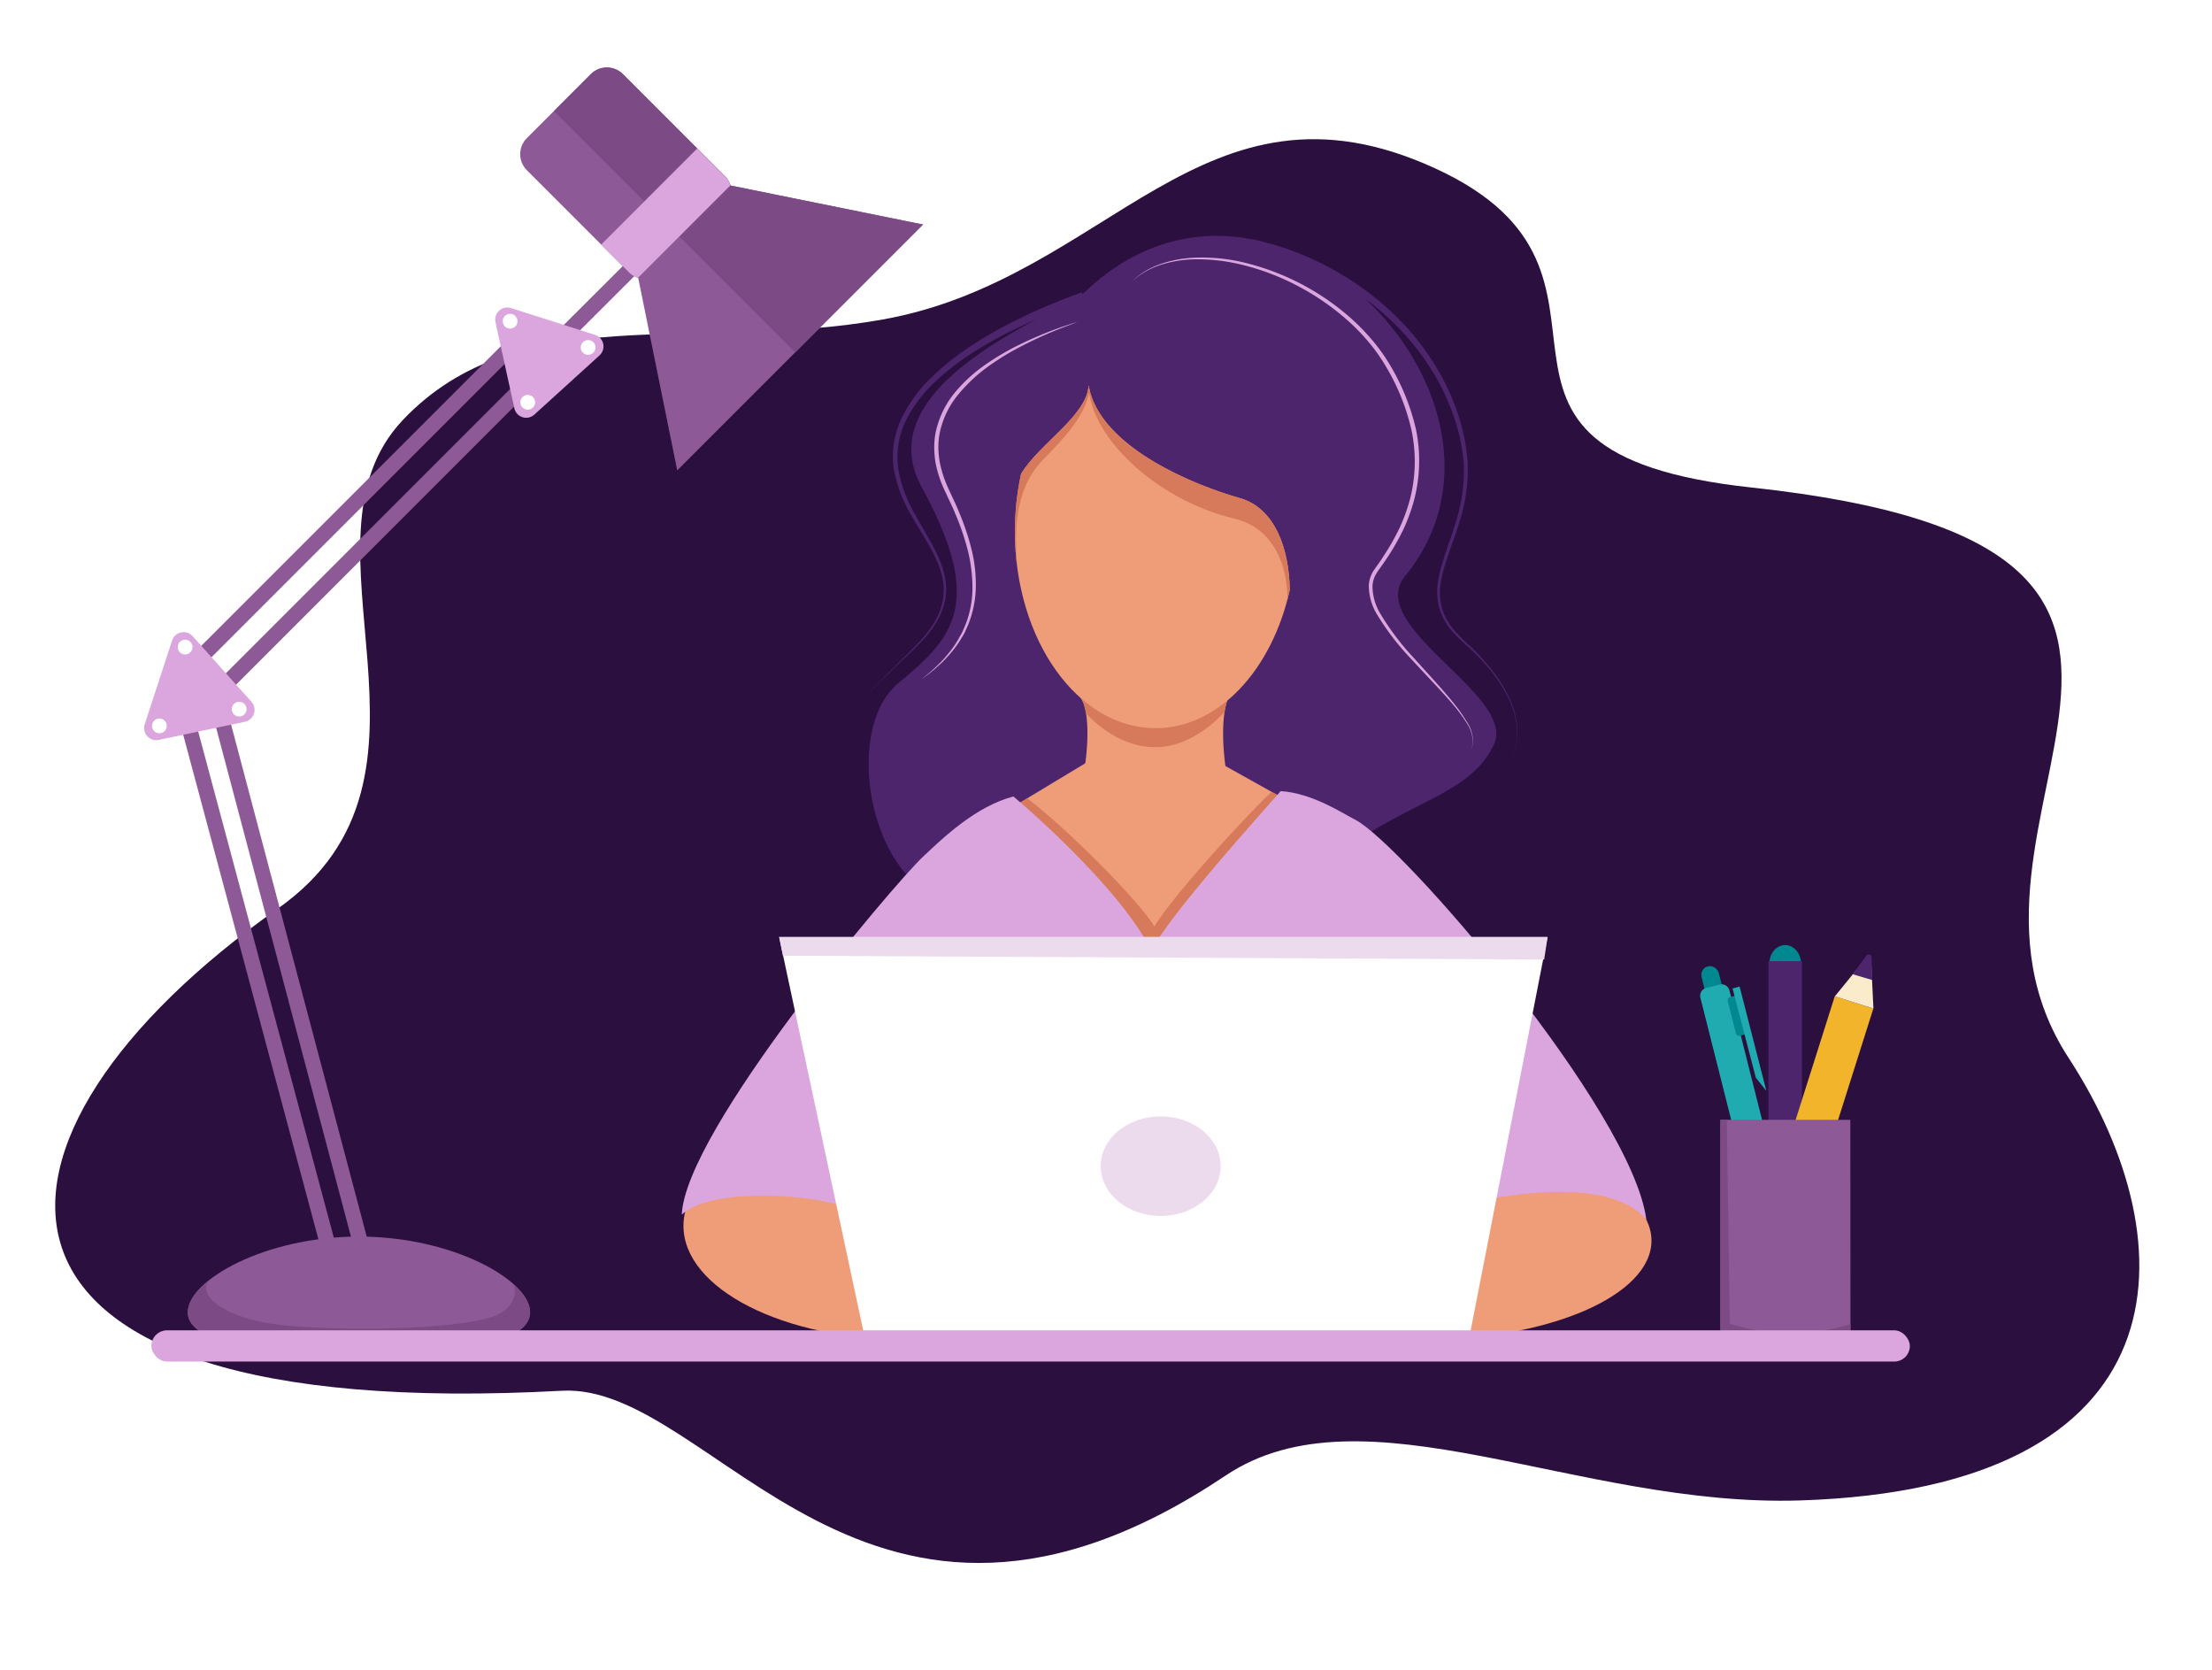
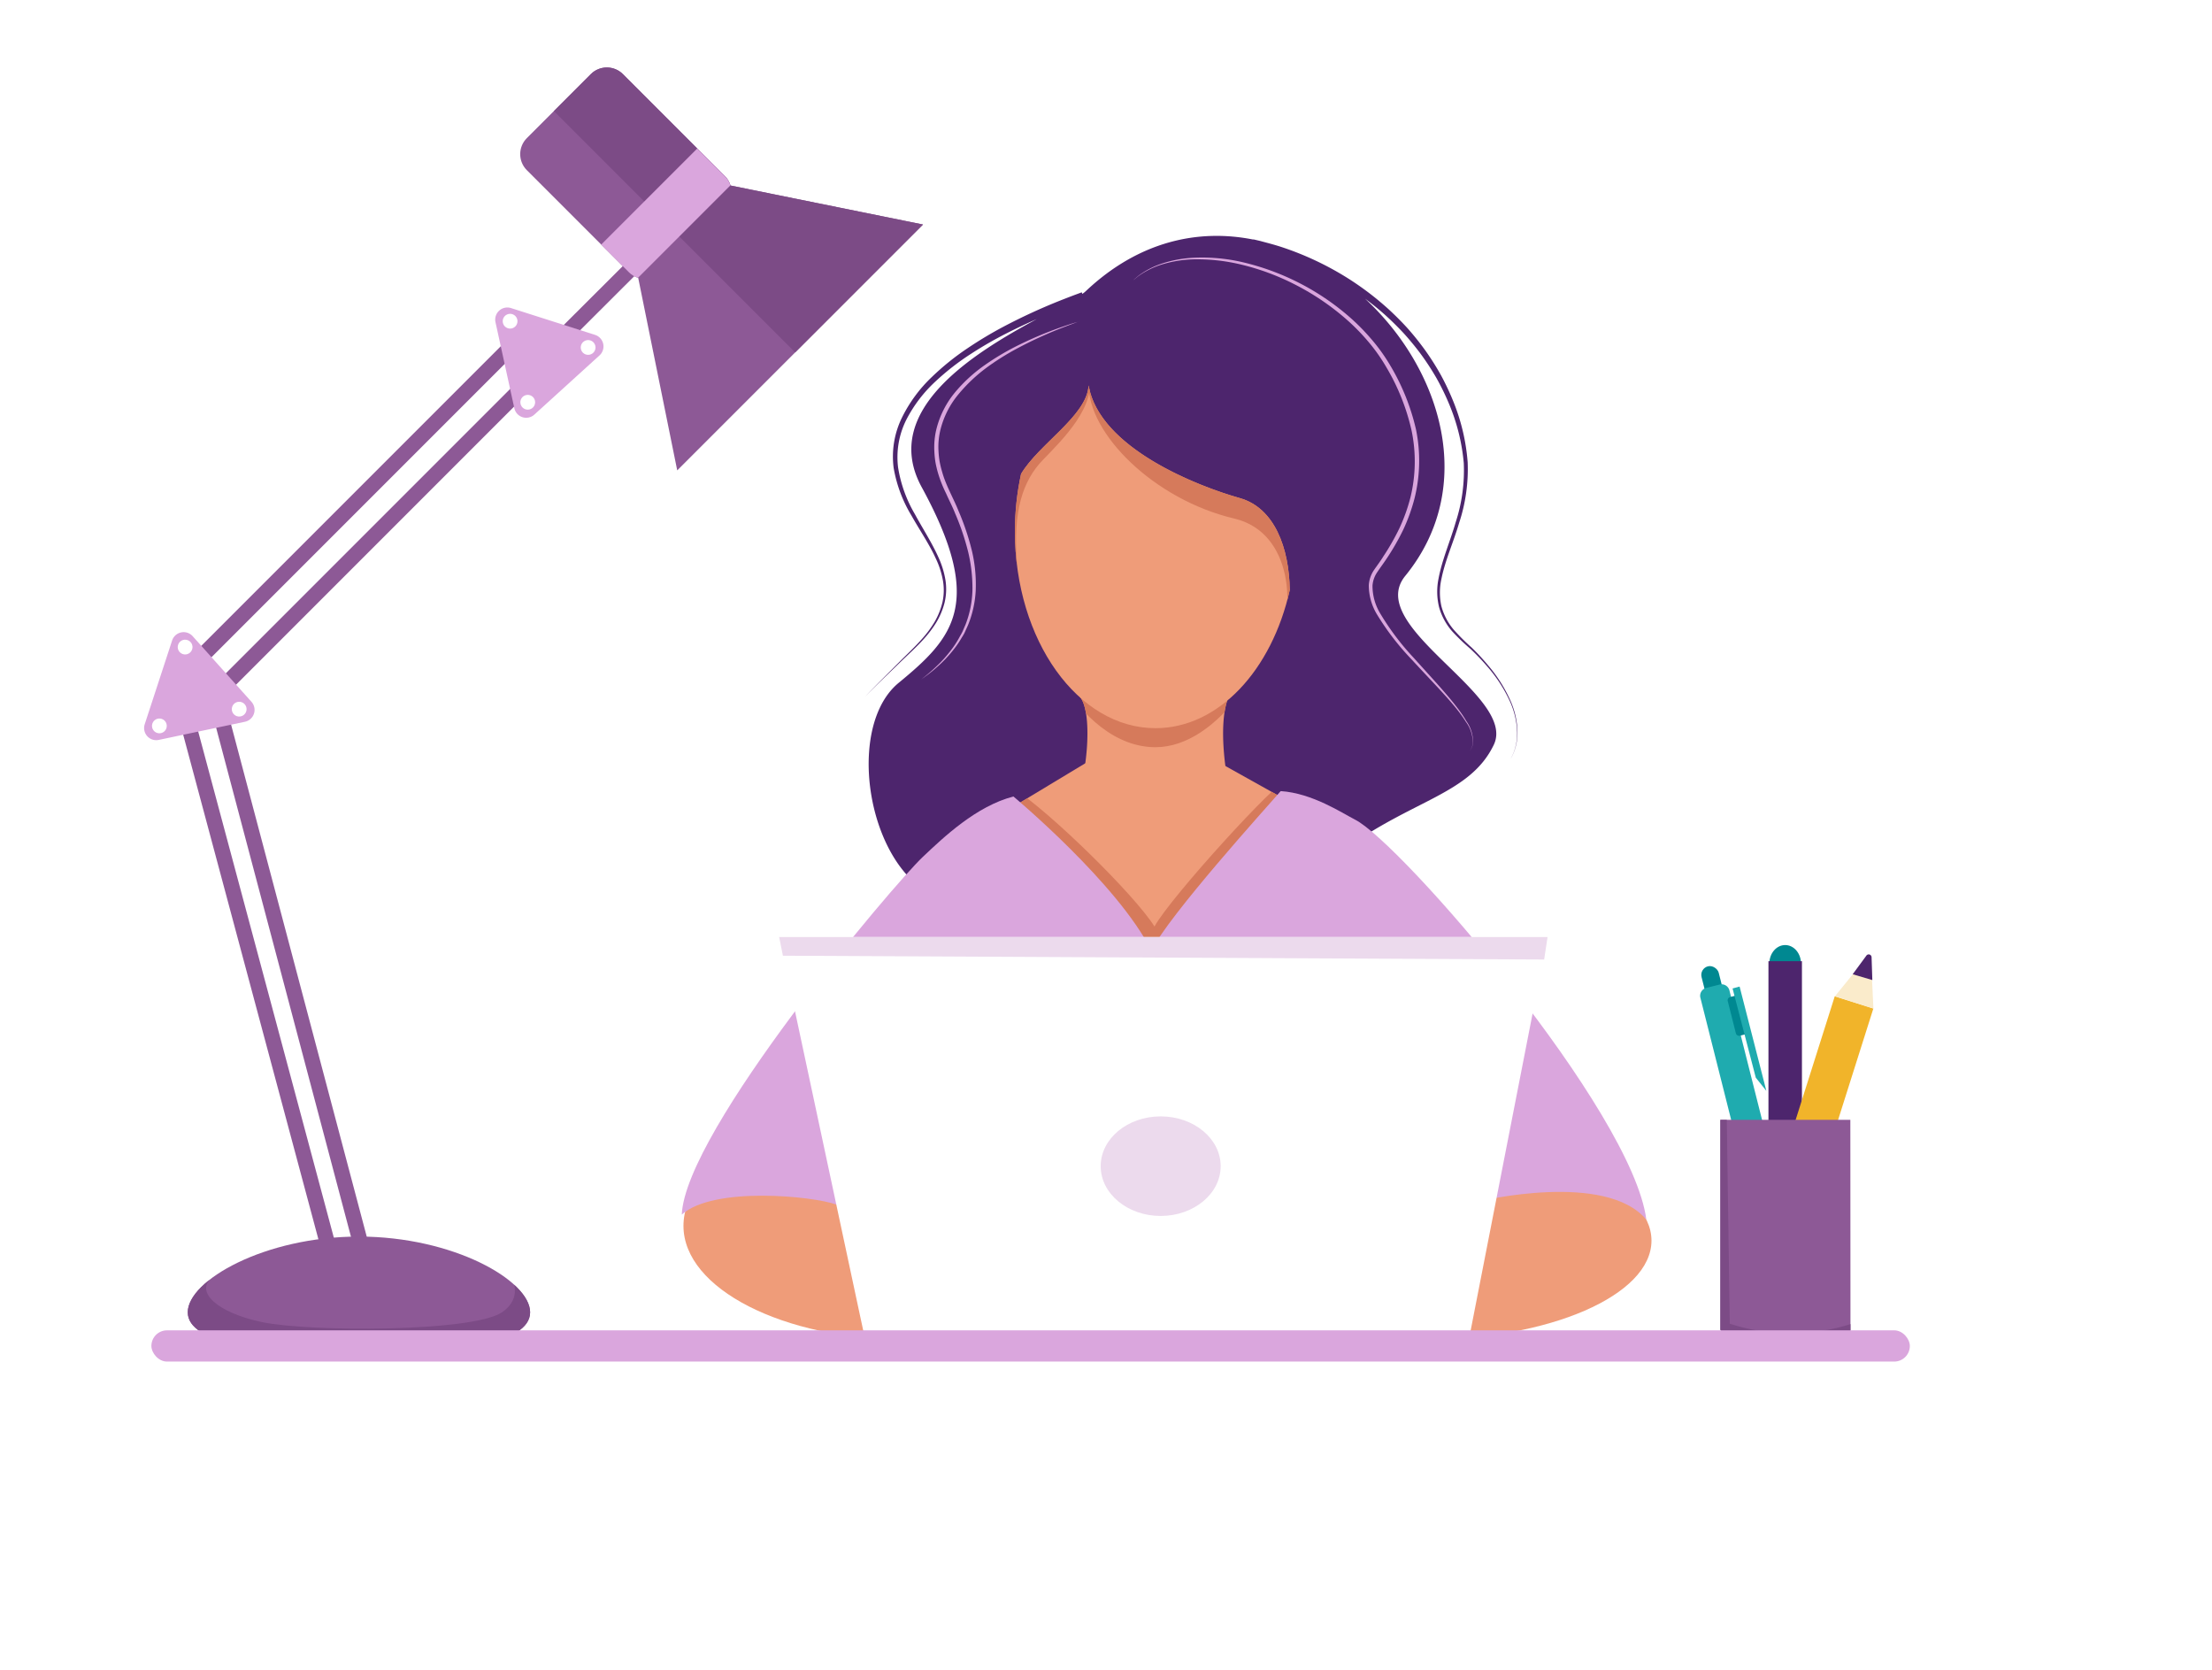
<svg xmlns="http://www.w3.org/2000/svg" id="8fb560c8-0c76-423b-be9c-9864c59a06e1" data-name="Calque 1" viewBox="0 0 500 377.33">
  <defs>
    <style>.\36 1cf018a-4a30-4159-a4a3-471ce1642d39{fill:none;}.\38 3de95be-3e99-4c3f-b9d3-8f191a05b97e{fill:#2b0f3e;}.e799cff2-45d5-4187-a163-95ed8c4baf98{fill:#4d256d;}.\36 66cae67-3082-4ce7-a1c7-b4b3acc51b08{fill:#daa6dd;}.\36 59e39c3-39b2-405a-b954-f4394b91e8f6{clip-path:url(#9a37c950-8a2e-4fef-9133-a92dc87cb1f1);}.\32 a214da7-48db-4920-b338-5c744041b362{fill:#ef9c79;}.d4c32205-ecd3-44b4-bef1-bbcd06216b43{fill:#d67a5b;}.de9782d8-ccca-42ee-83c2-0784522cc998{clip-path:url(#bc27fc95-dca7-444f-a1e7-c2b16566f263);}.e062204c-8cf1-431b-b409-76fb360f5cc3{clip-path:url(#bcc056c2-3ad1-43c4-bdb3-320bff0acf2a);}.\34 9dc2adb-ffef-435f-80b2-f4f45c487cf2{fill:#fff;}.baeeef6f-13fa-464d-9ea0-33ad516322d9{fill:#ecdaed;}.\30 4901fb6-9242-427f-be15-c005adcf27c2{fill:#8d5996;}.e5fc6474-67e8-48c4-a1b7-5dba2cf99f6c{clip-path:url(#9b618552-1ad9-41ec-8e26-774fcc3f8b0b);}.b93e2727-4b36-4616-9322-88a1ceba6aa8{fill:#7c4b86;}.\38 2935b54-a57b-40fa-b1a0-961c658439df{clip-path:url(#fe4e69fd-a4d0-4a7f-b6e5-76d8b90eaf61);}.ef4efa5b-d819-4b56-ac43-d48feb8c2969{fill:#008891;}.\32 98a34b0-69d9-46a5-b33f-0bfac1e449fd{fill:#1fabaf;}.fb50a4f5-8704-435b-b42b-b26d0d55d261{fill:#f1b42a;}.\32 459e7e7-65ca-48c7-9272-e1cb6d90f590{fill:#faebcb;}.\35 d1a4207-e14b-40cd-85d4-61c902955c8d{clip-path:url(#fd7c8f28-7ef0-40a9-a655-14ec1fe98644);}</style>
    <clipPath id="9a37c950-8a2e-4fef-9133-a92dc87cb1f1">
      <path class="61cf018a-4a30-4159-a4a3-471ce1642d39" d="M279.89,185.25l-.1-.28c-1.68-3-5.32-20.56-1.91-27.9-9.61,0-33.78.4-33.78.4,3.14,3.7,1.6,19.72-1.87,26.15,0,.1,0,.21-.08.32-.2.82-.32,1.3-.32,1.3h.07a8.82,8.82,0,0,0-.07,1c0,7.12,8.52,12.89,19,12.89s19-5.77,19-12.89a8.82,8.82,0,0,0-.07-1Z" />
    </clipPath>
    <clipPath id="bc27fc95-dca7-444f-a1e7-c2b16566f263">
      <path class="61cf018a-4a30-4159-a4a3-471ce1642d39" d="M280.24,112.56c-9.44-2.67-31.69-11.22-34.18-25.46-.3,6.79-11.22,13.21-15.26,20a61,61,0,0,0-1.39,13c0,24.56,14.23,44.46,31.78,44.46,14.26,0,26.32-13.14,30.35-31.23C291.4,123.86,288.12,114.79,280.24,112.56Z" />
    </clipPath>
    <clipPath id="bcc056c2-3ad1-43c4-bdb3-320bff0acf2a">
      <polygon class="61cf018a-4a30-4159-a4a3-471ce1642d39" points="223.53 185.63 246.61 171.71 274.48 171.71 303.24 187.77 291.34 222.04 251.06 241.07 226.62 215.14 223.53 185.63" />
    </clipPath>
    <clipPath id="9b618552-1ad9-41ec-8e26-774fcc3f8b0b">
      <path class="61cf018a-4a30-4159-a4a3-471ce1642d39" d="M165.12,41.92a5,5,0,0,0-1.23-2.07L140.78,16.73a5.12,5.12,0,0,0-7.21,0l-14.5,14.5a5.12,5.12,0,0,0,0,7.21l23.12,23.12a5,5,0,0,0,2.07,1.23l8.82,43.51,27.78-27.78,27.78-27.78Z" />
    </clipPath>
    <clipPath id="fe4e69fd-a4d0-4a7f-b6e5-76d8b90eaf61">
      <path class="61cf018a-4a30-4159-a4a3-471ce1642d39" d="M119.83,296.56c0,7.15-17.23,9.46-38.6,9.46s-38.79-2.3-38.79-9.46,17.32-17.11,38.69-17.11S119.83,289.4,119.83,296.56Z" />
    </clipPath>
    <clipPath id="fd7c8f28-7ef0-40a9-a655-14ec1fe98644">
      <path class="61cf018a-4a30-4159-a4a3-471ce1642d39" d="M418.25,253.07H388.87v47.5H389c.07,1.79,6.59,3.24,14.64,3.24s14.57-1.45,14.64-3.24h0Z" />
    </clipPath>
  </defs>
  <title>illustration-references</title>
  <g id="d0a4db81-6ab5-40ff-9afc-38876544478e" data-name="illustration correction et rédaction">
-     <path class="83de95be-3e99-4c3f-b9d3-8f191a05b97e" d="M199.55,72.2C250.7,63.06,271.78,14,324.3,38s-3.54,64.07,71.68,72.18c125.88,13.57,36.12,74.42,71.61,128.9,27.64,42.42,26.45,97.23-60.72,100-50.38,1.6-98.68-26.48-129.85-5.61-81.26,54.39-115.66-21.05-150-19.18-142.74,7.8-137.25-57.49-64.17-109,42.58-30,1.93-82.6,28.19-110.35S157.53,79.7,199.55,72.2Z" />
    <g id="fe31e6ba-1200-4dea-80a4-48ec2e597867" data-name="cheveux">
      <path class="e799cff2-45d5-4187-a163-95ed8c4baf98" d="M195.42,157.59h0Z" />
      <path class="e799cff2-45d5-4187-a163-95ed8c4baf98" d="M195.43,157.66l.07-.05-.07.05,0,0Z" />
      <path class="e799cff2-45d5-4187-a163-95ed8c4baf98" d="M195.38,157.68s0,0,0-.08l0,.05S195.37,157.68,195.38,157.68Z" />
      <path class="e799cff2-45d5-4187-a163-95ed8c4baf98" d="M341.42,158.34a32.87,32.87,0,0,0-5.07-8,49.89,49.89,0,0,0-3.7-4,47.77,47.77,0,0,1-4.07-4.06,13.62,13.62,0,0,1-2.76-5.26,14.13,14.13,0,0,1,0-6.19c.84-4.2,2.72-8.29,4-12.66a38.6,38.6,0,0,0,1.93-13.72A45.77,45.77,0,0,0,328.62,91a57.77,57.77,0,0,0-2.89-6.18,59.46,59.46,0,0,0-3.56-5.63,63.46,63.46,0,0,0-4-5c-1.42-1.56-2.87-3-4.36-4.37a67,67,0,0,0-9-6.85,68.43,68.43,0,0,0-15.3-7.2c-1.94-.62-3.53-1-4.59-1.3l-1.61-.38v.05c-12.48-2.5-25.94.4-37.83,11.61a6.64,6.64,0,0,1-.83.67l-.13-.36-1.29.48c-.84.31-2.09.79-3.66,1.41a132.53,132.53,0,0,0-12.73,5.87,89.48,89.48,0,0,0-8.05,4.82,58.54,58.54,0,0,0-8.18,6.58,32.36,32.36,0,0,0-6.69,9.07A20,20,0,0,0,202,105.74a30.88,30.88,0,0,0,4.06,10.83c1.86,3.31,4,6.4,5.46,9.63a19.51,19.51,0,0,1,1.62,5,12.65,12.65,0,0,1-.12,4.95,16.26,16.26,0,0,1-1.76,4.38,24.87,24.87,0,0,1-2.62,3.6c-1.89,2.16-3.85,3.94-5.49,5.61L198.89,154c-1.18,1.19-2.11,2.14-2.73,2.79-.31.33-.54.58-.69.76l0,.06,0-.06c.15-.18.39-.43.7-.75.63-.64,1.57-1.57,2.77-2.75l4.36-4.21c1.67-1.64,3.66-3.38,5.6-5.53a25.21,25.21,0,0,0,2.72-3.61,16.68,16.68,0,0,0,1.88-4.47,13.16,13.16,0,0,0,.21-5.14,20.09,20.09,0,0,0-1.58-5.13c-1.48-3.33-3.54-6.46-5.33-9.77A30,30,0,0,1,203,105.61a18.86,18.86,0,0,1,1.9-10.82,31.11,31.11,0,0,1,6.57-8.6,57.11,57.11,0,0,1,8.09-6.28,87.88,87.88,0,0,1,8-4.6c2.44-1.24,4.73-2.3,6.79-3.2-14.22,7.67-35.48,20.68-26,38,14.29,26.17,7.2,34-5.21,44.2-16.42,13.49-1.53,66.36,28.38,44.19s56.64,5.17,72.13-6.31,28.61-12.65,34-23.86-29.41-26.69-20-38.19c16.3-20,8.28-46.55-9.09-62.64,1.44,1.06,2.88,2.21,4.3,3.47s2.9,2.71,4.31,4.21a62.08,62.08,0,0,1,4,4.85,58.15,58.15,0,0,1,3.55,5.45,56.55,56.55,0,0,1,2.91,6,44.75,44.75,0,0,1,3.24,13.15A37.69,37.69,0,0,1,329.05,118c-1.25,4.34-3.08,8.46-3.89,12.78a14.71,14.71,0,0,0,.13,6.44,14.12,14.12,0,0,0,2.93,5.42,48.05,48.05,0,0,0,4.16,4,49.57,49.57,0,0,1,3.72,3.88,32.63,32.63,0,0,1,5.14,7.84,18.23,18.23,0,0,1,1.69,7,12.13,12.13,0,0,1-.74,4.59,9.58,9.58,0,0,1-.51,1.12l-.21.37.22-.36a9.61,9.61,0,0,0,.52-1.12,12.18,12.18,0,0,0,.8-4.6A18.36,18.36,0,0,0,341.42,158.34Z" />
      <path class="666cae67-3082-4ce7-a1c7-b4b3acc51b08" d="M256.12,63.34l.36-.31c.25-.19.58-.52,1.07-.88a18.87,18.87,0,0,1,4.66-2.44,27,27,0,0,1,8-1.48,40.39,40.39,0,0,1,10.58,1A56.4,56.4,0,0,1,304.5,71.17a47.81,47.81,0,0,1,5.29,5.25,40.76,40.76,0,0,1,4.48,6.2,50,50,0,0,1,5.8,14.43,35.15,35.15,0,0,1-.32,15.54,40.7,40.7,0,0,1-2.6,7.2,54.09,54.09,0,0,1-3.72,6.46c-.66,1-1.42,2-2.08,3a6.17,6.17,0,0,0-1.11,3.09,12.06,12.06,0,0,0,1.75,6.3,58.12,58.12,0,0,0,7.49,9.94c5.17,5.77,9.71,10.48,12,14.42a8,8,0,0,1,1.47,5,3.45,3.45,0,0,1-.75,1.69,3.43,3.43,0,0,0,.71-1.69,7.91,7.91,0,0,0-1.57-4.89c-2.38-3.87-7.05-8.4-12.3-14.13a58.66,58.66,0,0,1-7.71-10,12.78,12.78,0,0,1-1.93-6.71,6.86,6.86,0,0,1,1.22-3.51c.69-1,1.41-1.94,2.06-3a53.22,53.22,0,0,0,3.63-6.36,39.79,39.79,0,0,0,2.51-7,34.24,34.24,0,0,0,.25-15.11,49,49,0,0,0-5.62-14.16A39.86,39.86,0,0,0,309.11,77a46.93,46.93,0,0,0-5.17-5.18,56.76,56.76,0,0,0-11.54-7.68,54.26,54.26,0,0,0-11.68-4.31,42.39,42.39,0,0,0-10.44-1.23,26.72,26.72,0,0,0-8,1.28,18.78,18.78,0,0,0-4.68,2.32c-.5.34-.84.66-1.09.85Z" />
    </g>
    <g id="00ff1c5f-8c8d-4fce-96e5-3ad6a7d32859" data-name="coup">
      <g class="659e39c3-39b2-405a-b954-f4394b91e8f6">
        <path class="2a214da7-48db-4920-b338-5c744041b362" d="M279.89,185.25l-.1-.28c-1.68-3-5.32-20.56-1.91-27.9-9.61,0-33.78.4-33.78.4,3.14,3.7,1.6,19.72-1.87,26.15,0,.1,0,.21-.08.32-.2.82-.32,1.3-.32,1.3h.07a8.82,8.82,0,0,0-.07,1c0,7.12,8.52,12.89,19,12.89s19-5.77,19-12.89a8.82,8.82,0,0,0-.07-1Z" />
        <path class="d4c32205-ecd3-44b4-bef1-bbcd06216b43" d="M280.24,116.84c-9.44-2.67-31.69-11.22-34.18-25.46-.3,6.79-11.22,13.21-15.26,20-.9,4.12-.89,1.79-.89,6.32,0,24.56,13.73,51.16,31.28,51.16C275.45,168.82,288,149,292,130.9,291.9,121.44,288.12,119.07,280.24,116.84Z" />
      </g>
    </g>
    <g id="2269c015-3a6b-4fb9-9610-60a6a357259a" data-name="tête">
      <g class="de9782d8-ccca-42ee-83c2-0784522cc998">
        <path class="2a214da7-48db-4920-b338-5c744041b362" d="M280.24,112.56c-9.44-2.67-31.69-11.22-34.18-25.46-.3,6.79-11.22,13.21-15.26,20a61,61,0,0,0-1.39,13c0,24.56,14.23,44.46,31.78,44.46,14.26,0,26.32-13.14,30.35-31.23C291.4,123.86,288.12,114.79,280.24,112.56Z" />
-         <path class="d4c32205-ecd3-44b4-bef1-bbcd06216b43" d="M246.06,86.75C245.88,98,260.84,112.89,279,117.19c13.53,3.2,13.71,21.19,9.79,28.31s-5.52,19.23-19.94,23.68c-10.24,3.16,34.18,4.63,34.18,4.63l16.56-53.05L299.47,80.87,266.53,66.81Z" />
+         <path class="d4c32205-ecd3-44b4-bef1-bbcd06216b43" d="M246.06,86.75C245.88,98,260.84,112.89,279,117.19c13.53,3.2,13.71,21.19,9.79,28.31c-10.24,3.16,34.18,4.63,34.18,4.63l16.56-53.05L299.47,80.87,266.53,66.81Z" />
        <path class="d4c32205-ecd3-44b4-bef1-bbcd06216b43" d="M246.15,84.52c1.78,7.21-5.82,14.67-10.41,19.41s-6.77,11.57-5.88,23.14c.81,10.52-16.87-8.46-16.87-8.46l-1.47-32,31.24-9.75Z" />
      </g>
    </g>
    <g class="e062204c-8cf1-431b-b409-76fb360f5cc3">
      <polygon class="2a214da7-48db-4920-b338-5c744041b362" points="223.53 185.63 246.61 171.71 274.48 171.71 303.24 187.77 291.34 222.04 251.06 241.07 226.62 215.14 223.53 185.63" />
      <path class="d4c32205-ecd3-44b4-bef1-bbcd06216b43" d="M229.33,178.38c7.66,4.81,27,23.66,31.63,31,3.61-6.61,28-33.31,30-33.18,3.16.2,9,38.43,9,38.43l-39.82,19.68-33.66-21.34L219,176.58l10.22-4.06Z" />
    </g>
    <ellipse class="2a214da7-48db-4920-b338-5c744041b362" cx="204.86" cy="277.03" rx="50.37" ry="25.72" />
    <ellipse class="2a214da7-48db-4920-b338-5c744041b362" cx="321.78" cy="280.37" rx="51.52" ry="22.38" />
    <path class="666cae67-3082-4ce7-a1c7-b4b3acc51b08" d="M306.32,185.24c-2.94-1.5-9.68-6-16.83-6.46-3.32,3.81-25.42,28.22-29.23,36.06C252.65,199.66,229.08,180,229.08,180h0c-8.41,2.16-15.86,9.27-20.51,13.67-6.81,6.45-53.66,61.83-54.46,80.81,7.21-6.45,29.67-4.17,34.88-2.28,4-4.93,9.23-11,9.23-11l136.25,10.25s28.45-6.83,37.67,4.17C368.93,250.93,316.74,190.55,306.32,185.24Z" />
    <polygon class="49dc2adb-ffef-435f-80b2-f4f45c487cf2" points="349.81 211.76 348.43 218.8 333.11 297.17 331.8 303.88 195.81 303.88 194.37 297.17 177.62 218.8 176.12 211.76 349.81 211.76" />
    <polygon class="baeeef6f-13fa-464d-9ea0-33ad516322d9" points="349.81 211.76 349.04 216.84 176.97 215.98 176.12 211.76 349.81 211.76" />
    <ellipse class="baeeef6f-13fa-464d-9ea0-33ad516322d9" cx="262.36" cy="263.54" rx="13.56" ry="11.25" />
    <g id="570c5d5e-eea2-4798-9312-530c0d5f493d" data-name="lampe">
      <rect class="04901fb6-9242-427f-be15-c005adcf27c2" x="78.16" y="61.77" width="3.45" height="104.47" transform="translate(104.01 -23.1) rotate(45)" />
      <rect class="04901fb6-9242-427f-be15-c005adcf27c2" x="84.04" y="67.65" width="3.45" height="104.47" transform="translate(109.89 -25.53) rotate(45)" />
      <polygon class="04901fb6-9242-427f-be15-c005adcf27c2" points="120.96 84.78 118.52 82.33 152.94 48 155.38 50.44 120.96 84.78" />
      <rect class="04901fb6-9242-427f-be15-c005adcf27c2" x="56.29" y="161.12" width="3.45" height="127.42" transform="matrix(0.97, -0.26, 0.26, 0.97, -55.63, 22.35)" />
      <rect class="04901fb6-9242-427f-be15-c005adcf27c2" x="64.33" y="158.99" width="3.45" height="127.42" transform="translate(-54.82 24.34) rotate(-14.84)" />
      <g class="e5fc6474-67e8-48c4-a1b7-5dba2cf99f6c">
        <path class="04901fb6-9242-427f-be15-c005adcf27c2" d="M165.12,41.92a5,5,0,0,0-1.23-2.07L140.78,16.73a5.12,5.12,0,0,0-7.21,0l-14.5,14.5a5.12,5.12,0,0,0,0,7.21l23.12,23.12a5,5,0,0,0,2.07,1.23l8.82,43.51,27.78-27.78,27.78-27.78Z" />
        <rect class="b93e2727-4b36-4616-9322-88a1ceba6aa8" x="143.88" y="-18.53" width="67.64" height="96.63" transform="translate(30.99 134.37) rotate(-45)" />
        <rect class="666cae67-3082-4ce7-a1c7-b4b3acc51b08" x="114.81" y="42.38" width="72.59" height="11.19" transform="translate(10.34 120.89) rotate(-45)" />
      </g>
      <path class="666cae67-3082-4ce7-a1c7-b4b3acc51b08" d="M135.51,80.32,120.78,93.7a2.74,2.74,0,0,1-4.52-1.45L112,72.81a2.74,2.74,0,0,1,3.51-3.19l19,6.06A2.74,2.74,0,0,1,135.51,80.32Z" />
      <circle class="49dc2adb-ffef-435f-80b2-f4f45c487cf2" cx="132.94" cy="78.51" r="1.67" transform="translate(-13.64 30.03) rotate(-12.26)" />
      <circle class="49dc2adb-ffef-435f-80b2-f4f45c487cf2" cx="115.31" cy="72.58" r="1.67" transform="translate(-12.79 26.15) rotate(-12.26)" />
      <circle class="49dc2adb-ffef-435f-80b2-f4f45c487cf2" cx="119.29" cy="90.9" r="1.67" transform="translate(-16.58 27.41) rotate(-12.26)" />
      <path class="666cae67-3082-4ce7-a1c7-b4b3acc51b08" d="M55.36,163.11l-19.48,4.1a2.74,2.74,0,0,1-3.17-3.53l6.19-18.92a2.74,2.74,0,0,1,4.64-1L56.84,158.6A2.74,2.74,0,0,1,55.36,163.11Z" />
      <circle class="49dc2adb-ffef-435f-80b2-f4f45c487cf2" cx="54.06" cy="160.25" r="1.67" transform="translate(-115.05 161.8) rotate(-71.88)" />
      <circle class="49dc2adb-ffef-435f-80b2-f4f45c487cf2" cx="41.85" cy="146.22" r="1.67" transform="translate(-110.14 140.53) rotate(-71.88)" />
      <circle class="49dc2adb-ffef-435f-80b2-f4f45c487cf2" cx="36.02" cy="164.04" r="1.67" transform="translate(-131.08 147.26) rotate(-71.88)" />
      <g class="82935b54-a57b-40fa-b1a0-961c658439df">
        <path class="04901fb6-9242-427f-be15-c005adcf27c2" d="M119.83,296.56c0,7.15-17.23,9.46-38.6,9.46s-38.79-2.3-38.79-9.46,17.32-17.11,38.69-17.11S119.83,289.4,119.83,296.56Z" />
        <path class="b93e2727-4b36-4616-9322-88a1ceba6aa8" d="M48.18,288.46c-4.51,3.38,1,8.23,11.08,10.33,10.89,2.25,47.68,2.25,54.25-2.25,4.68-3.21,2.25-7.51,2.25-7.51l27.41,16.14-25.91,20.65-63.83-1.88L18.15,303.86l9.2-24.59Z" />
      </g>
    </g>
    <ellipse class="ef4efa5b-d819-4b56-ac43-d48feb8c2969" cx="403.52" cy="217.76" rx="3.58" ry="4.19" />
    <rect class="e799cff2-45d5-4187-a163-95ed8c4baf98" x="399.74" y="217.22" width="7.57" height="45.23" />
    <rect class="ef4efa5b-d819-4b56-ac43-d48feb8c2969" x="388.93" y="217.75" width="4" height="39.67" rx="2" ry="2" transform="translate(-46.23 102.8) rotate(-14.15)" />
    <path class="298a34b0-69d9-46a5-b33f-0bfac1e449fd" d="M390.49,222.25h3.11a1.83,1.83,0,0,1,1.83,1.83v37.84a0,0,0,0,1,0,0h-6.77a0,0,0,0,1,0,0V224.08a1.83,1.83,0,0,1,1.83-1.83Z" transform="translate(-47.29 103.21) rotate(-14.15)" />
    <path class="ef4efa5b-d819-4b56-ac43-d48feb8c2969" d="M395.53,233.48l-2.24.58a.75.75,0,0,1-.91-.54l-1.84-7.29a.75.75,0,0,1,.54-.91l2.25-.59Z" />
    <polygon class="298a34b0-69d9-46a5-b33f-0bfac1e449fd" points="399.27 246.53 396.88 243.54 391.63 223.38 393.22 222.95 399.27 246.53" />
    <rect class="fb50a4f5-8704-435b-b42b-b26d0d55d261" x="407.53" y="225.43" width="9.15" height="46.45" transform="translate(94.26 -112.78) rotate(17.57)" />
    <path class="2459e7e7-65ca-48c7-9272-e1cb6d90f590" d="M422.94,216.92l.53,11-8.72-2.76,7-8.59A.65.65,0,0,1,422.94,216.92Z" />
    <path class="e799cff2-45d5-4187-a163-95ed8c4baf98" d="M423.05,216.29l.17,5.19-4.44-1.31,3.13-4.26A.65.65,0,0,1,423.05,216.29Z" />
    <g class="5d1a4207-e14b-40cd-85d4-61c902955c8d">
      <path class="04901fb6-9242-427f-be15-c005adcf27c2" d="M418.25,253.07H388.87v47.5H389c.07,1.79,6.59,3.24,14.64,3.24s14.57-1.45,14.64-3.24h0Z" />
      <path class="b93e2727-4b36-4616-9322-88a1ceba6aa8" d="M390.3,251.37l.7,47.77a44.55,44.55,0,0,0,28.59-.35c15.86-5.4,15.69,7.32,15.69,7.32l-35.39,14.64-21.44-4.53L369.55,258l18-7.15Z" />
    </g>
    <rect class="666cae67-3082-4ce7-a1c7-b4b3acc51b08" x="34.22" y="300.64" width="397.48" height="7.06" rx="3.53" ry="3.53" />
    <path class="666cae67-3082-4ce7-a1c7-b4b3acc51b08" d="M244.6,72.4s-1.55.53-4.21,1.56a93.41,93.41,0,0,0-10.74,4.93,57.14,57.14,0,0,0-6.65,4.2,36.34,36.34,0,0,0-6.34,6,20.07,20.07,0,0,0-4.12,8.18,16.36,16.36,0,0,0-.4,4.7,20.88,20.88,0,0,0,.26,2.37,23.75,23.75,0,0,0,.57,2.33c.85,3.08,2.55,5.91,3.75,8.93a56.38,56.38,0,0,1,3,9,33.23,33.23,0,0,1,.83,8.88,23.9,23.9,0,0,1-1.74,7.79l-.75,1.66c-.25.54-.58,1-.87,1.5a21.58,21.58,0,0,1-1.84,2.62,29,29,0,0,1-3.59,3.73,27.39,27.39,0,0,1-2.59,2.08l-.94.7.91-.75a31.22,31.22,0,0,0,2.49-2.18,28.77,28.77,0,0,0,3.42-3.81,21.16,21.16,0,0,0,1.72-2.63c.26-.49.58-1,.81-1.49l.7-1.63a23.25,23.25,0,0,0,1.53-7.62,35.06,35.06,0,0,0-.95-8.65,55.52,55.52,0,0,0-3-8.86c-.58-1.48-1.35-2.93-2-4.41a28.93,28.93,0,0,1-1.83-4.62,24.73,24.73,0,0,1-.58-2.44,21.84,21.84,0,0,1-.25-2.49,17.3,17.3,0,0,1,.45-4.95A21,21,0,0,1,216,88.52a34.41,34.41,0,0,1,6.58-6,57.77,57.77,0,0,1,6.81-4.11,84.67,84.67,0,0,1,10.93-4.62c1.35-.47,2.43-.81,3.16-1Z" />
  </g>
</svg>